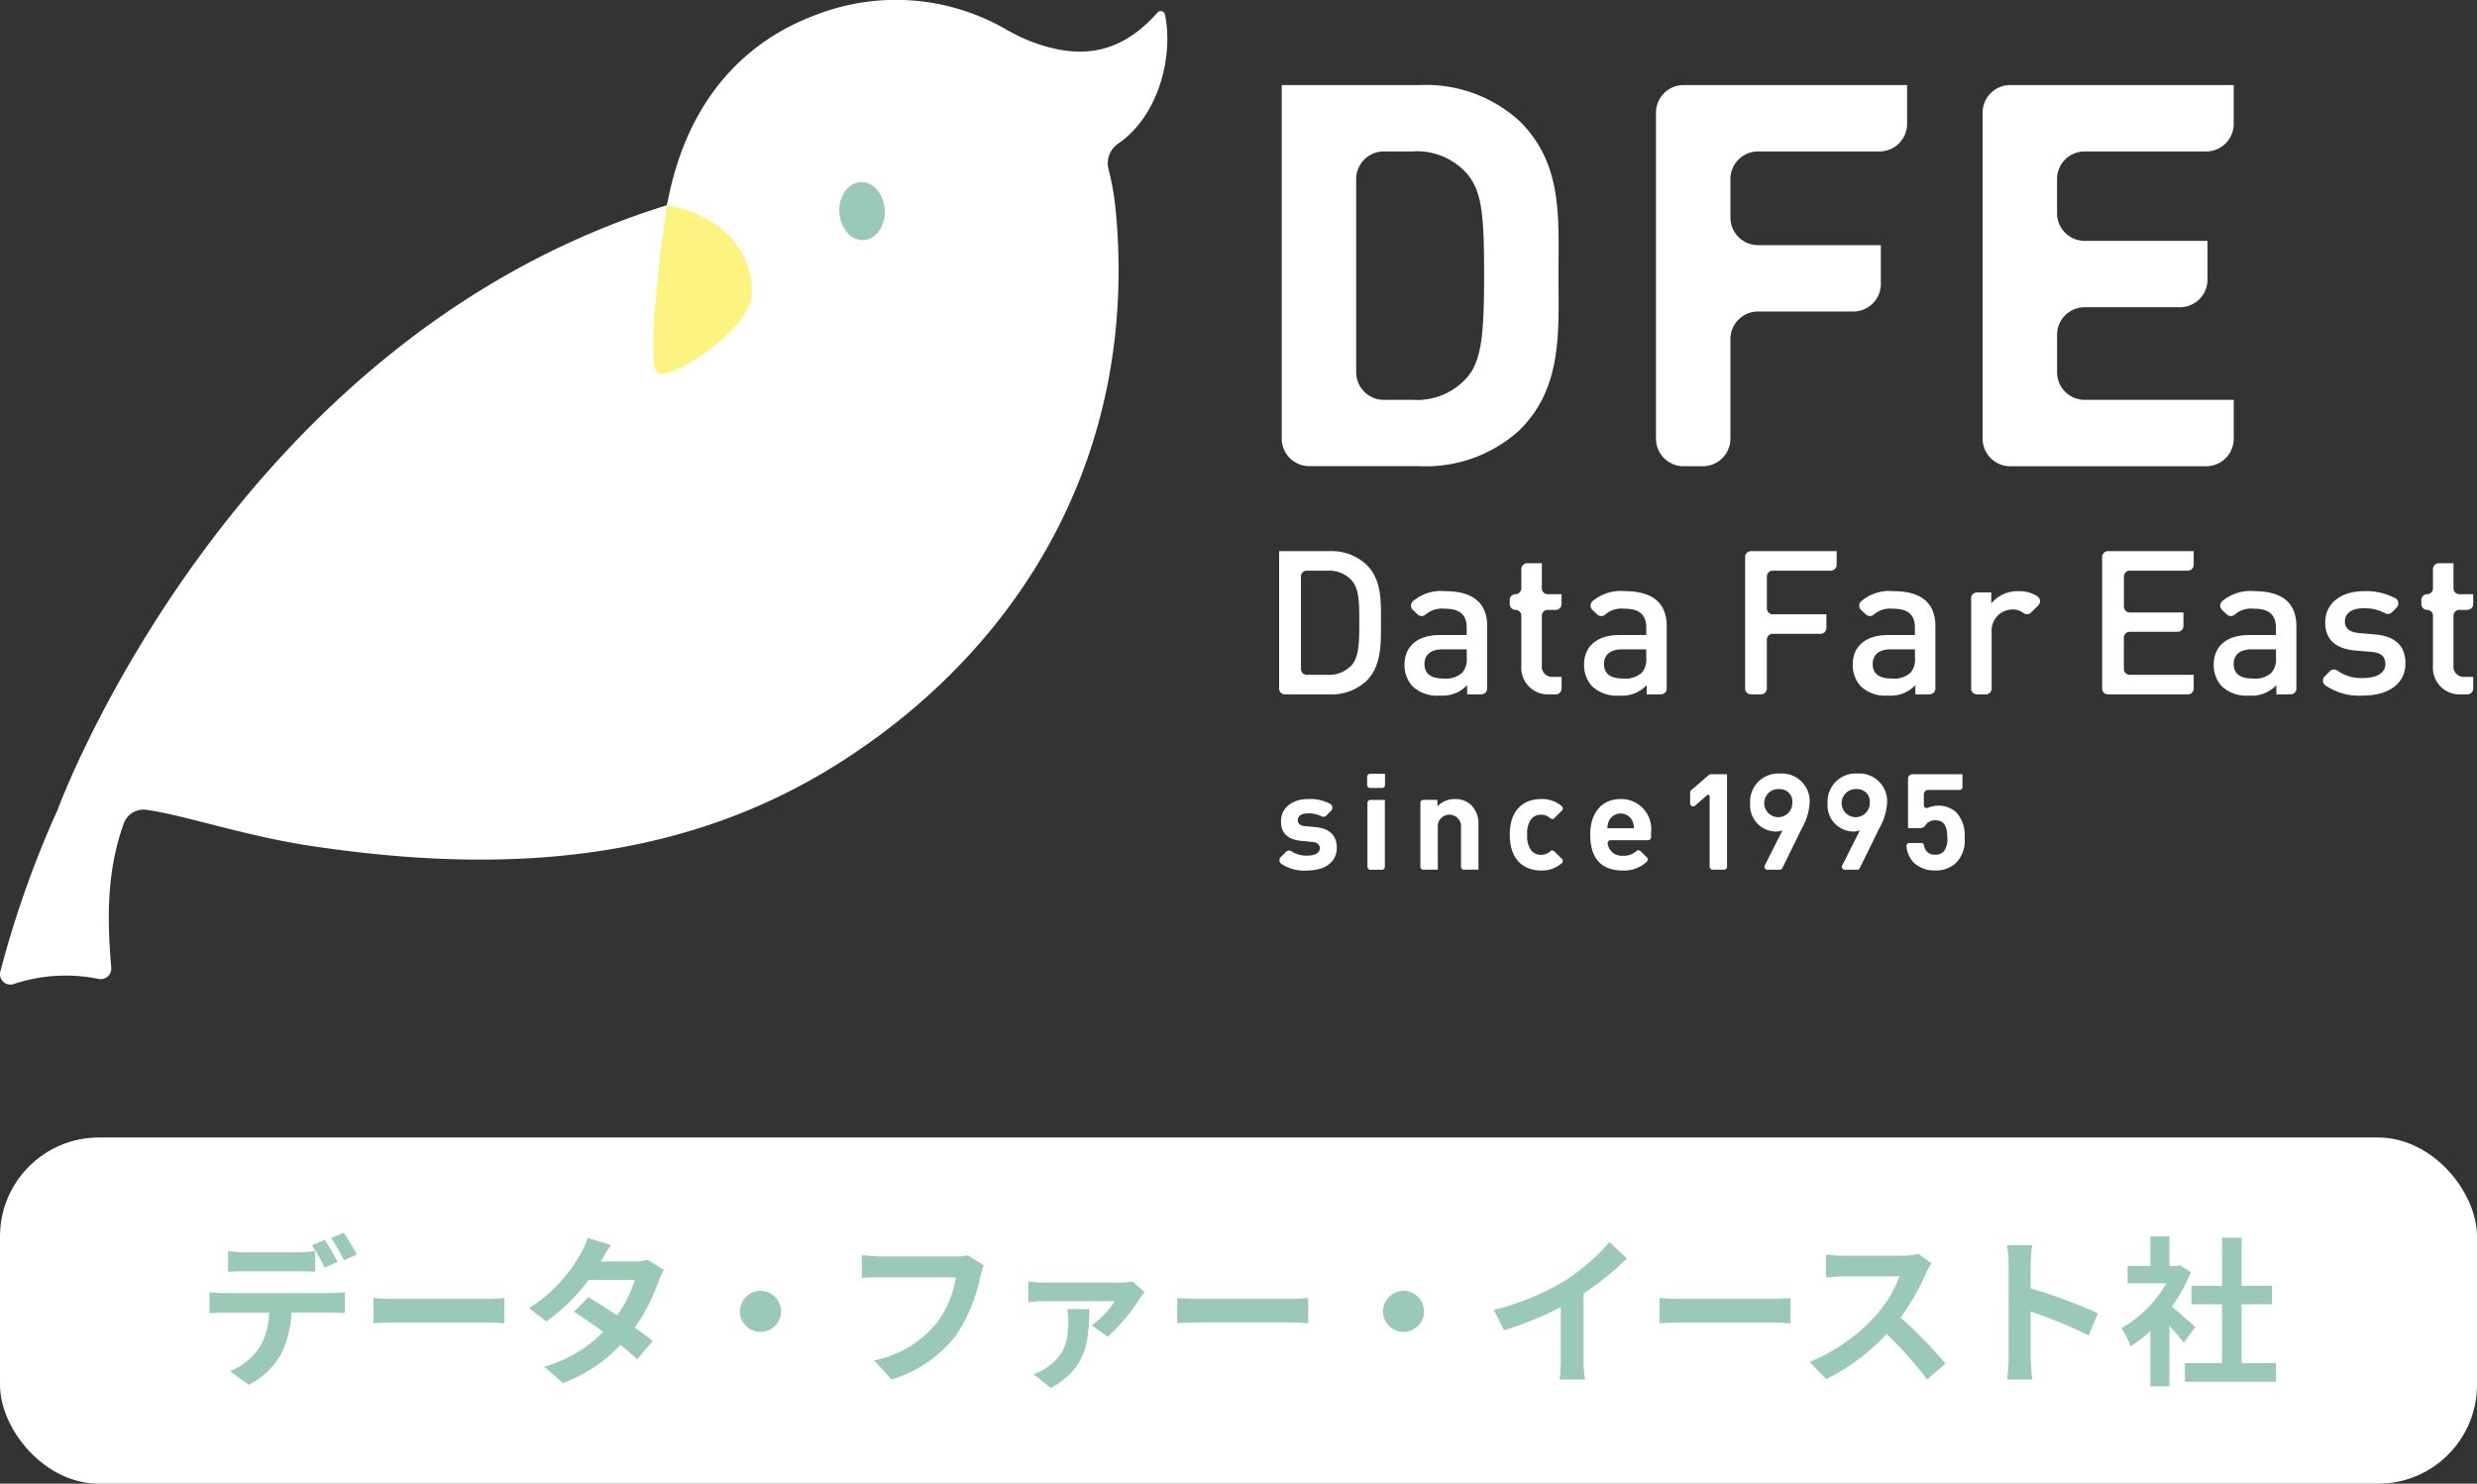
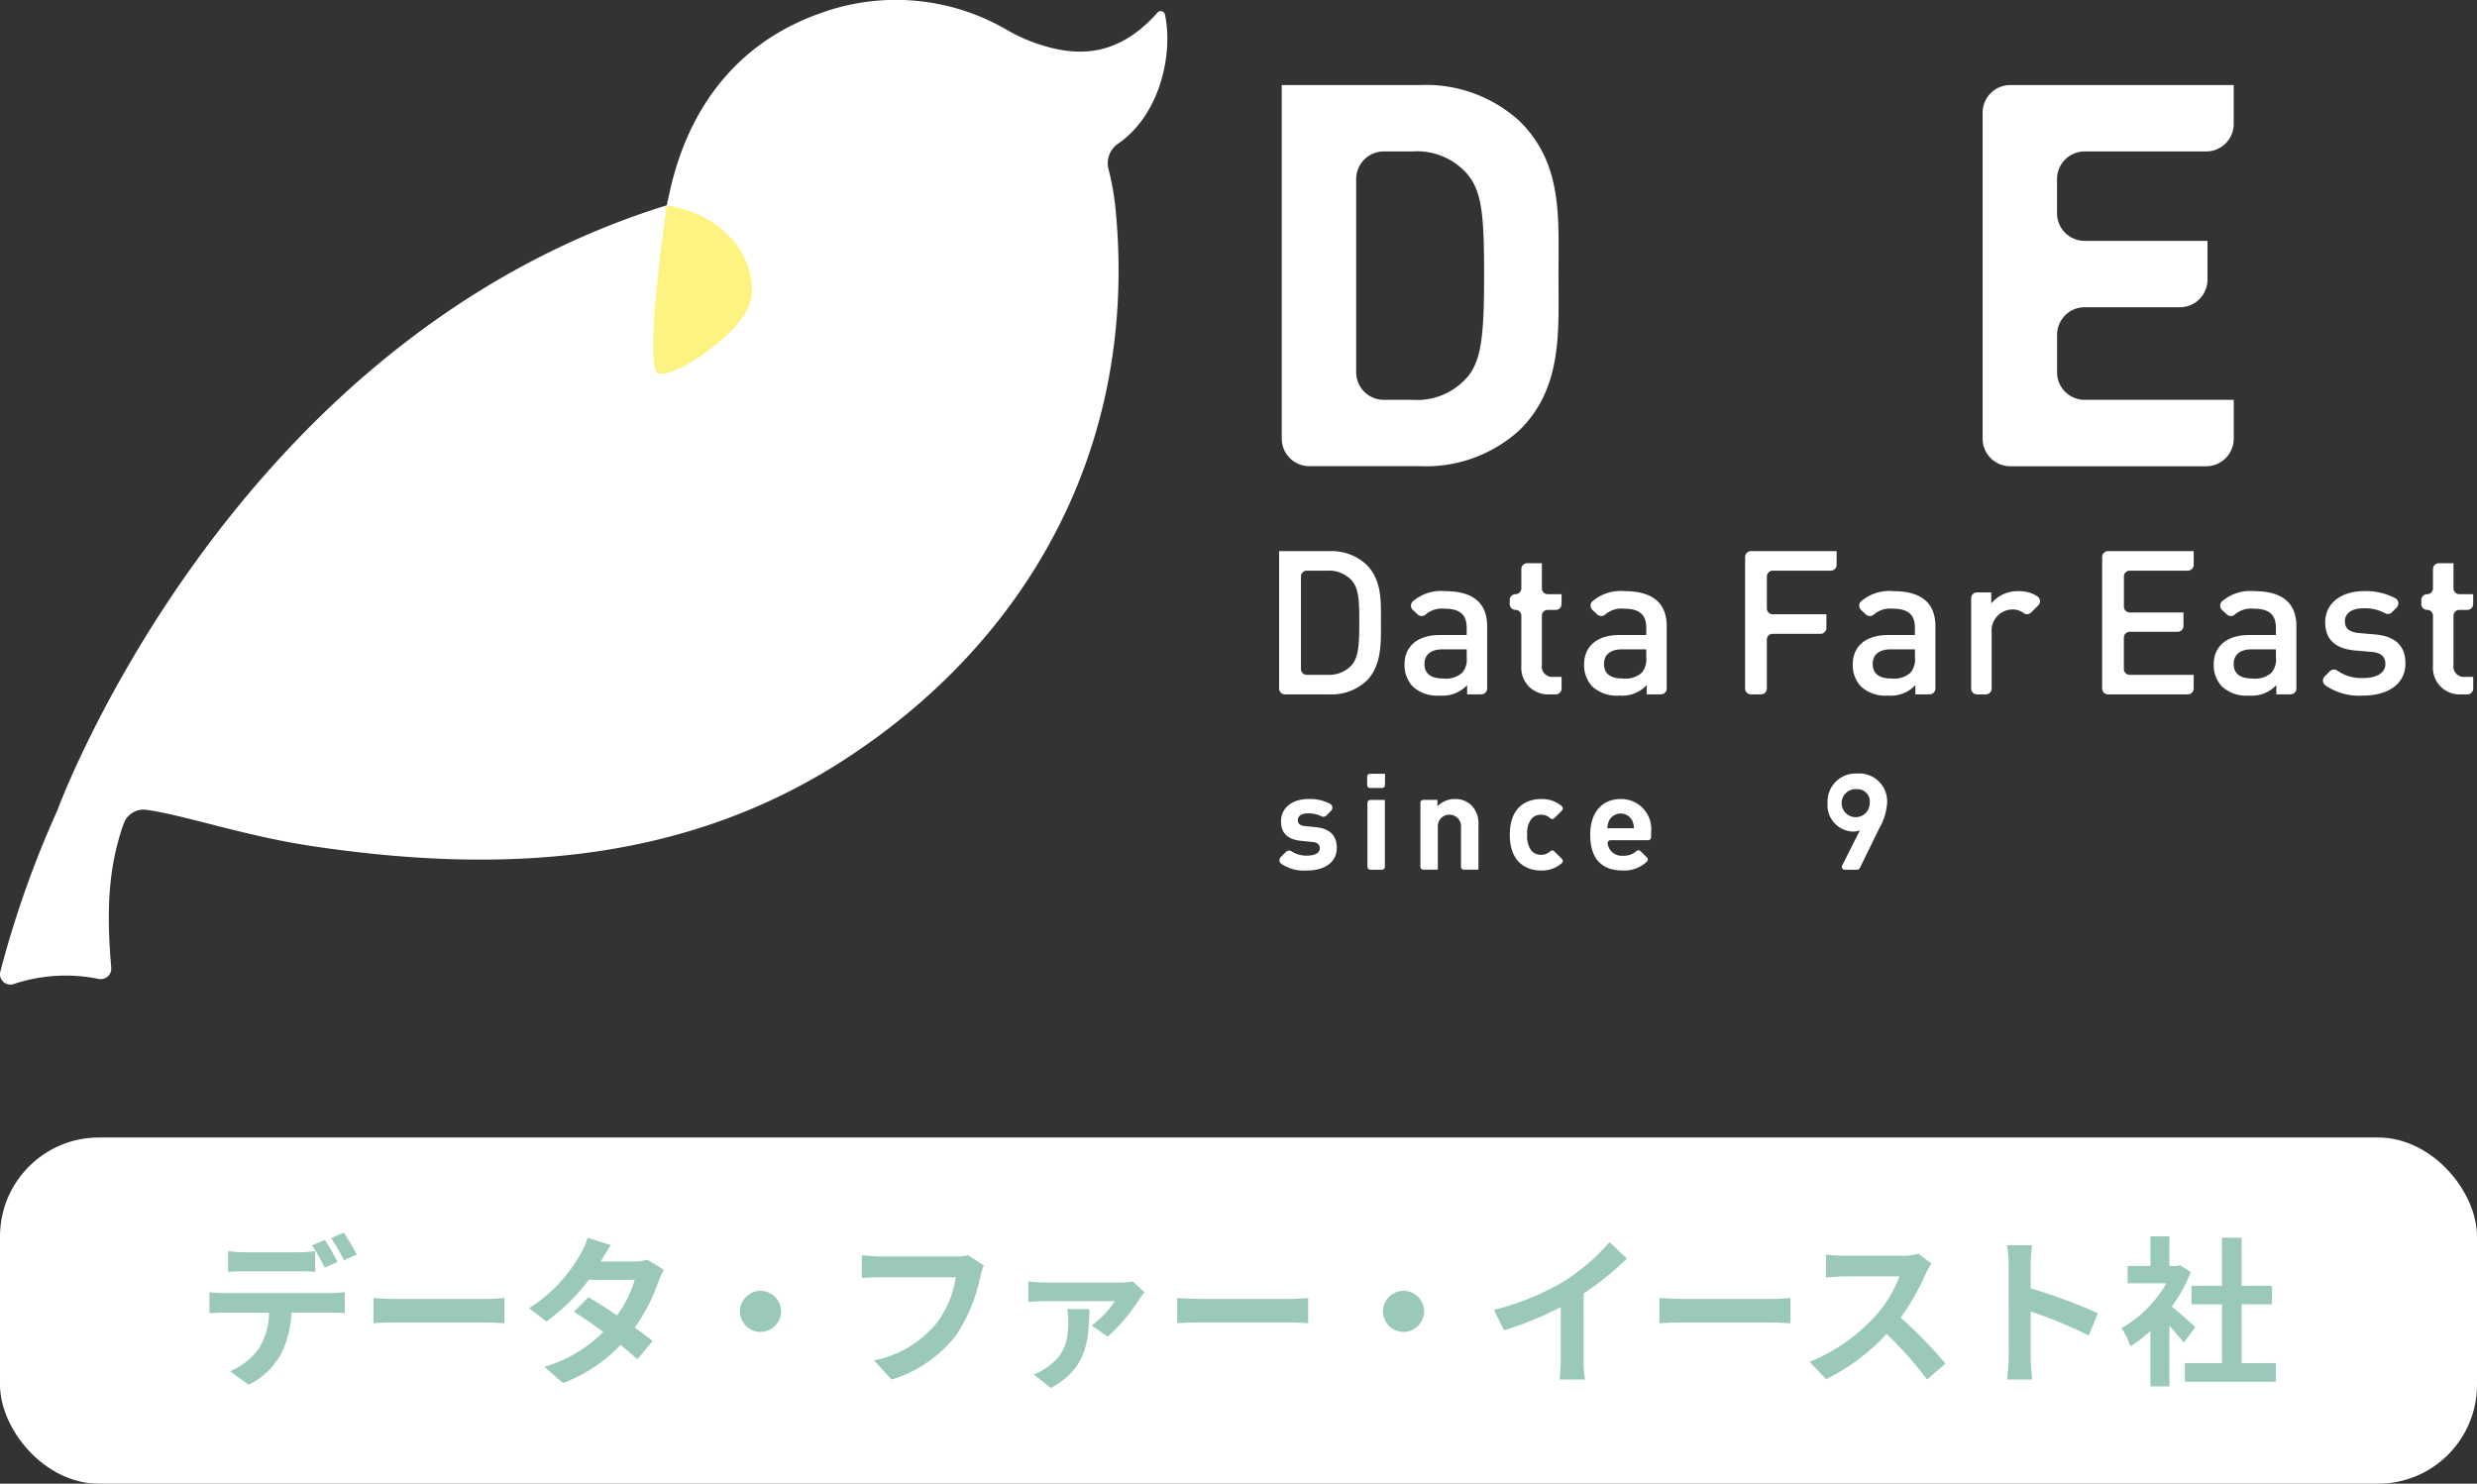
<svg xmlns="http://www.w3.org/2000/svg" height="120" viewBox="0 0 200.308 120" width="200.308">
  <rect x="0" y="0" width="200.308" height="120" fill="#333333" stroke="none" />
  <rect fill="#fff" height="28" rx="8" width="200.308" y="92" />
  <path d="m2.444-9.815v1.677c.39-.026.949-.039 1.391-.039h4.251c.455 0 .962.013 1.4.039v-1.677a10.2 10.2 0 0 1 -1.4.1h-4.251a9.727 9.727 0 0 1 -1.391-.1zm-1.508 3.328v1.7c.364-.026.871-.052 1.248-.052h3.575a5.587 5.587 0 0 1 -.806 2.873 5.309 5.309 0 0 1 -2.353 1.866l1.521 1.1a6.161 6.161 0 0 0 2.613-2.5 8.247 8.247 0 0 0 .832-3.341h3.134c.364 0 .858.013 1.183.039v-1.69a9.831 9.831 0 0 1 -1.183.078h-8.516a9.9 9.9 0 0 1 -1.248-.073zm9.334-4.225-1.04.429a16.552 16.552 0 0 1 1.027 1.807l1.04-.455c-.247-.481-.697-1.3-1.027-1.781zm1.53-.588-1.027.429a15.337 15.337 0 0 1 1.04 1.794l1.04-.455a20.333 20.333 0 0 0 -1.053-1.768zm2.4 5.281v2.041c.481-.039 1.352-.065 2.093-.065h6.977c.546 0 1.209.052 1.521.065v-2.041c-.338.026-.91.078-1.521.078h-6.981c-.676 0-1.625-.039-2.089-.078zm19.2-4.281-1.885-.585a5.38 5.38 0 0 1 -.6 1.352 12.071 12.071 0 0 1 -4.135 4.333l1.4 1.079a15.636 15.636 0 0 0 3.432-3.367h3.718a9.227 9.227 0 0 1 -1.43 2.873c-.819-.546-1.638-1.079-2.327-1.469l-1.153 1.184c.663.416 1.521 1 2.366 1.625a11.044 11.044 0 0 1 -4.771 2.82l1.508 1.313a12.232 12.232 0 0 0 4.654-3.081c.533.429 1.014.832 1.365 1.157l1.235-1.469c-.377-.312-.884-.689-1.443-1.092a14.886 14.886 0 0 0 1.924-3.744 6.116 6.116 0 0 1 .429-.923l-1.326-.819a4.128 4.128 0 0 1 -1.131.143h-2.639a14.005 14.005 0 0 1 .809-1.33zm12.1 3.7a1.676 1.676 0 0 0 -1.664 1.66 1.676 1.676 0 0 0 1.664 1.664 1.676 1.676 0 0 0 1.664-1.664 1.676 1.676 0 0 0 -1.664-1.66zm18.057-2.058-1.274-.819a4.358 4.358 0 0 1 -1.027.1h-6.006c-.429 0-1.17-.065-1.56-.1v1.833c.338-.026.962-.052 1.547-.052h6.058a8.229 8.229 0 0 1 -1.521 3.666 8.648 8.648 0 0 1 -5.1 3.055l1.426 1.547a10.4 10.4 0 0 0 5.226-3.588 13.36 13.36 0 0 0 1.95-4.732 5.678 5.678 0 0 1 .281-.91zm13 2.171-.957-.871a5.21 5.21 0 0 1 -1.053.091h-6.037a9.186 9.186 0 0 1 -1.352-.1v1.677a12.5 12.5 0 0 1 1.352-.078h5.642a7.326 7.326 0 0 1 -1.872 1.968l1.3.91a14.736 14.736 0 0 0 2.587-3.081 6.015 6.015 0 0 1 .39-.516zm-4.457 1.365h-1.8a5.166 5.166 0 0 1 .091.923c0 1.638-.273 2.8-1.742 3.8a4.644 4.644 0 0 1 -1.049.555l1.378 1.105c3.042-1.677 3.042-3.952 3.122-6.383zm7.1-.9v2.041c.481-.039 1.352-.065 2.093-.065h6.977c.546 0 1.209.052 1.521.065v-2.038c-.338.026-.91.078-1.521.078h-6.981c-.676 0-1.625-.039-2.089-.078zm18.3-.578a1.676 1.676 0 0 0 -1.664 1.66 1.676 1.676 0 0 0 1.664 1.664 1.676 1.676 0 0 0 1.664-1.664 1.676 1.676 0 0 0 -1.664-1.66zm7.306 1.547.819 1.638a26.049 26.049 0 0 0 4.589-1.872v4.16a14.559 14.559 0 0 1 -.091 1.7h2.054a8.937 8.937 0 0 1 -.117-1.7v-5.256a23.845 23.845 0 0 0 3.5-2.821l-1.4-1.339a16.666 16.666 0 0 1 -3.666 3.159 20.9 20.9 0 0 1 -5.688 2.327zm13.39-.962v2.041c.481-.039 1.352-.065 2.093-.065h6.981c.546 0 1.209.052 1.521.065v-2.045c-.338.026-.91.078-1.521.078h-6.981c-.676 0-1.625-.039-2.089-.078zm22-2.795-1.066-.793a4.659 4.659 0 0 1 -1.339.169h-4.591a14.524 14.524 0 0 1 -1.534-.091v1.846c.273-.013.988-.091 1.534-.091h4.407a10.073 10.073 0 0 1 -1.937 3.185 14.573 14.573 0 0 1 -5.33 3.731l1.339 1.4a17.124 17.124 0 0 0 4.888-3.653 29.645 29.645 0 0 1 3.274 3.679l1.482-1.287a36.547 36.547 0 0 0 -3.623-3.718 19.113 19.113 0 0 0 2.041-3.575 6.144 6.144 0 0 1 .451-.806zm6.24 7.566a14.278 14.278 0 0 1 -.13 1.82h2.028c-.052-.533-.117-1.443-.117-1.82v-3.683a37.55 37.55 0 0 1 4.693 1.937l.741-1.794a42.459 42.459 0 0 0 -5.438-2.016v-1.923a14.134 14.134 0 0 1 .117-1.56h-2.03a9.024 9.024 0 0 1 .13 1.56zm15.093-2.418c-.273-.26-1.274-1.157-1.9-1.664a12.618 12.618 0 0 0 1.534-2.782l-.871-.559-.273.065h-.585v-2.398h-1.534v2.392h-1.846v1.4h3.133a9.711 9.711 0 0 1 -3.627 3.627 6.2 6.2 0 0 1 .728 1.469 10.758 10.758 0 0 0 1.612-1.242v4.485h1.534v-4.9c.442.481.884 1 1.157 1.365zm3.744 2.912v-4.762h2.457v-1.495h-2.457v-3.887h-1.586v3.887h-2.47v1.495h2.47v4.758h-3v1.508h7.358v-1.508z" fill="#9ac9b7" transform="translate(16 111)" />
  <path d="m534.532 143.644a.349.349 0 0 0 -.606-.146c-2.98 3.359-5.975 3.513-8.67 2.827a13.925 13.925 0 0 1 -3.586-1.48 17.828 17.828 0 0 0 -15.159-1.242c-10.357 3.744-11.812 13.554-12.263 15.477-35.42 10.974-49.274 48.92-49.274 48.92a82.009 82.009 0 0 0 -4.624 13.078.839.839 0 0 0 1.1.981 13.3 13.3 0 0 1 6.842-.411.854.854 0 0 0 1.031-.911c-.352-4.151-.341-7.859 1.01-11.652a1.7 1.7 0 0 1 1.827-1.112c3.042.418 7.955 2.109 13.235 2.909 15.644 2.369 30.235 1.367 43.031-6.845 14.707-9.438 23.945-25.082 22.132-44.477a21.939 21.939 0 0 0 -.587-3.405 1.909 1.909 0 0 1 .765-2.051c3.5-2.412 4.458-7.427 3.796-10.46z" fill="#fff" transform="translate(-440.328 -142.476)" />
  <path d="m520.86 167.448s-1.905 13.057-.7 13.579 7.085-3.365 7.527-6.034-1.487-6.661-6.827-7.545z" fill="#fcf380" transform="translate(-466.941 -150.842)" />
-   <ellipse cx="1.838" cy="2.346" fill="#9ac9b7" rx="1.838" ry="2.346" transform="matrix(.999 -.054 .054 .999 67.748 14.828)" />
  <g fill="#fff">
    <path d="m615.468 180.7a11.222 11.222 0 0 1 -8.139 2.944h-8.895a2.231 2.231 0 0 1 -2.232-2.232v-28.589h11.126a11.228 11.228 0 0 1 8.139 2.944c3.464 3.464 3.117 7.707 3.117 12.34s.348 9.134-3.116 12.593zm-4.2-20.608a5.373 5.373 0 0 0 -4.5-1.9h-2.314a2.232 2.232 0 0 0 -2.232 2.232v15.625a2.232 2.232 0 0 0 2.232 2.232h2.314a5.373 5.373 0 0 0 4.5-1.905c1.126-1.385 1.3-3.593 1.3-8.269s-.173-6.625-1.299-8.007z" transform="translate(-492.552 -145.943)" />
-     <path d="m647.737 160.424v3.113a2.232 2.232 0 0 0 2.232 2.232h9.931v3.137a2.232 2.232 0 0 1 -2.232 2.232h-7.7a2.231 2.231 0 0 0 -2.232 2.232v8.049a2.232 2.232 0 0 1 -2.232 2.232h-1.555a2.231 2.231 0 0 1 -2.232-2.232v-26.364a2.232 2.232 0 0 1 2.232-2.232h18.073v3.137a2.232 2.232 0 0 1 -2.232 2.232h-9.823a2.232 2.232 0 0 0 -2.23 2.232z" transform="translate(-507.802 -145.943)" />
    <path d="m681.439 181.417v-26.362a2.231 2.231 0 0 1 2.232-2.232h18.073v3.137a2.232 2.232 0 0 1 -2.232 2.232h-9.823a2.232 2.232 0 0 0 -2.232 2.232v2.767a2.232 2.232 0 0 0 2.232 2.232h9.934v3.137a2.232 2.232 0 0 1 -2.232 2.232h-7.7a2.232 2.232 0 0 0 -2.232 2.232v3.027a2.232 2.232 0 0 0 2.232 2.232h12.055v3.137a2.231 2.231 0 0 1 -2.232 2.232h-15.843a2.231 2.231 0 0 1 -2.232-2.235z" transform="translate(-521.109 -145.943)" />
    <path d="m602.95 220.006a4.132 4.132 0 0 1 -2.994 1.091h-3.6a.472.472 0 0 1 -.471-.471v-11.114h4.068a4.135 4.135 0 0 1 2.994 1.091c1.253 1.253 1.172 2.945 1.172 4.621s.081 3.53-1.169 4.782zm-1.2-8.135a2.506 2.506 0 0 0 -1.969-.781h-1.66a.472.472 0 0 0 -.471.471v7.485a.472.472 0 0 0 .471.472h1.66a2.506 2.506 0 0 0 1.969-.781c.6-.667.618-1.92.618-3.514s-.019-2.685-.621-3.351z" transform="translate(-492.446 -164.936)" />
    <path d="m616.2 222.729v-.749a2.711 2.711 0 0 1 -2.2.846 2.911 2.911 0 0 1 -2.212-.749 2.529 2.529 0 0 1 -.651-1.773c0-1.383.96-2.375 2.847-2.375h2.18v-.586c0-1.041-.521-1.546-1.807-1.546a2.017 2.017 0 0 0 -1.5.461.479.479 0 0 1 -.654.011l-.394-.37a.477.477 0 0 1 .005-.7 3.5 3.5 0 0 1 2.606-.819c2.262 0 3.4.96 3.4 2.831v5.044a.471.471 0 0 1 -.471.471zm-.032-3.645h-1.936c-.977 0-1.481.44-1.481 1.188s.472 1.172 1.513 1.172a1.97 1.97 0 0 0 1.545-.471 1.661 1.661 0 0 0 .358-1.221z" transform="translate(-497.557 -166.568)" />
    <path d="m628.116 213.958v.326a.471.471 0 0 1 -.471.471h-.651a.472.472 0 0 0 -.471.472v3.986a.838.838 0 0 0 .911.96h.683v.944a.472.472 0 0 1 -.471.471h-.521a2.148 2.148 0 0 1 -2.262-2.294v-4.068a.472.472 0 0 0 -.471-.472.471.471 0 0 1 -.471-.471v-.326a.472.472 0 0 1 .471-.471.472.472 0 0 0 .471-.471v-1.563a.472.472 0 0 1 .472-.471h1.188v2.034a.472.472 0 0 0 .471.471h1.122z" transform="translate(-501.837 -165.428)" />
    <path d="m738.981 213.958v.326a.471.471 0 0 1 -.471.471h-.651a.472.472 0 0 0 -.472.472v3.986a.838.838 0 0 0 .911.96h.684v.944a.472.472 0 0 1 -.471.471h-.521a2.148 2.148 0 0 1 -2.262-2.294v-4.068a.472.472 0 0 0 -.471-.472.472.472 0 0 1 -.472-.471v-.326a.472.472 0 0 1 .472-.471.472.472 0 0 0 .471-.471v-1.563a.472.472 0 0 1 .471-.471h1.188v2.034a.472.472 0 0 0 .472.471h1.122z" transform="translate(-538.98 -165.428)" />
    <path d="m638.034 222.729v-.749a2.711 2.711 0 0 1 -2.2.846 2.911 2.911 0 0 1 -2.212-.749 2.533 2.533 0 0 1 -.651-1.773c0-1.383.96-2.375 2.847-2.375h2.182v-.586c0-1.041-.521-1.546-1.806-1.546a2.019 2.019 0 0 0 -1.5.461.479.479 0 0 1 -.654.011l-.393-.37a.477.477 0 0 1 0-.7 3.505 3.505 0 0 1 2.607-.819c2.262 0 3.4.96 3.4 2.831v5.044a.471.471 0 0 1 -.471.471zm-.034-3.645h-1.936c-.976 0-1.481.44-1.481 1.188s.472 1.172 1.513 1.172a1.97 1.97 0 0 0 1.545-.471 1.658 1.658 0 0 0 .358-1.221z" transform="translate(-504.871 -166.568)" />
    <path d="m659.126 215.093v.635a.471.471 0 0 1 -.472.471h-3.873a.472.472 0 0 0 -.471.472v3.954a.472.472 0 0 1 -.472.471h-.815a.472.472 0 0 1 -.471-.471v-10.641a.472.472 0 0 1 .471-.472h6.932v1.107a.472.472 0 0 1 -.472.471h-4.7a.472.472 0 0 0 -.471.471v2.587a.472.472 0 0 0 .471.471h4.344z" transform="translate(-511.43 -164.936)" />
    <path d="m670.708 222.729v-.749a2.713 2.713 0 0 1 -2.2.846 2.911 2.911 0 0 1 -2.213-.749 2.532 2.532 0 0 1 -.651-1.773c0-1.383.96-2.375 2.847-2.375h2.18v-.586c0-1.041-.521-1.546-1.806-1.546a2.019 2.019 0 0 0 -1.5.461.479.479 0 0 1 -.654.011l-.393-.37a.476.476 0 0 1 .005-.7 3.5 3.5 0 0 1 2.606-.819c2.262 0 3.4.96 3.4 2.831v5.044a.472.472 0 0 1 -.472.471zm-.033-3.645h-1.936c-.976 0-1.48.44-1.48 1.188s.472 1.172 1.513 1.172a1.973 1.973 0 0 0 1.546-.471 1.661 1.661 0 0 0 .358-1.221z" transform="translate(-515.818 -166.568)" />
    <path d="m684.883 216.112a.467.467 0 0 1 -.613.031 1.432 1.432 0 0 0 -.928-.28 1.7 1.7 0 0 0 -1.643 1.855v4.54a.472.472 0 0 1 -.472.471h-.716a.472.472 0 0 1 -.471-.471v-7.306a.471.471 0 0 1 .471-.471h1.156v.894a2.74 2.74 0 0 1 2.2-.992 2.614 2.614 0 0 1 1.544.426.473.473 0 0 1 .058.721z" transform="translate(-520.639 -166.568)" />
    <path d="m703.375 219.991v.635a.472.472 0 0 1 -.472.471h-6.459a.472.472 0 0 1 -.472-.471v-10.642a.472.472 0 0 1 .472-.472h6.932v1.107a.472.472 0 0 1 -.472.471h-4.7a.472.472 0 0 0 -.472.471v2.439a.472.472 0 0 0 .472.472h4.344v1.09a.472.472 0 0 1 -.472.472h-3.876a.472.472 0 0 0 -.472.471v2.538a.472.472 0 0 0 .472.472h5.174z" transform="translate(-525.977 -164.936)" />
    <path d="m714.608 222.729v-.749a2.713 2.713 0 0 1 -2.2.846 2.911 2.911 0 0 1 -2.213-.749 2.532 2.532 0 0 1 -.651-1.773c0-1.383.96-2.375 2.847-2.375h2.18v-.586c0-1.041-.521-1.546-1.806-1.546a2.019 2.019 0 0 0 -1.5.461.479.479 0 0 1 -.654.011l-.393-.37a.476.476 0 0 1 .005-.7 3.5 3.5 0 0 1 2.606-.819c2.262 0 3.4.96 3.4 2.831v5.044a.472.472 0 0 1 -.472.471zm-.033-3.645h-1.936c-.976 0-1.48.44-1.48 1.188s.471 1.172 1.513 1.172a1.973 1.973 0 0 0 1.546-.471 1.661 1.661 0 0 0 .358-1.221z" transform="translate(-530.526 -166.568)" />
    <path d="m726.065 222.826a4.81 4.81 0 0 1 -3.051-.831.478.478 0 0 1 -.054-.718l.42-.42a.46.46 0 0 1 .6-.054 3.392 3.392 0 0 0 2.086.606c1.009 0 1.806-.358 1.806-1.139 0-.553-.309-.911-1.107-.976l-1.318-.114c-1.545-.13-2.44-.83-2.44-2.278 0-1.611 1.383-2.522 3.108-2.522a5.053 5.053 0 0 1 2.578.582.476.476 0 0 1 .092.741l-.376.381a.459.459 0 0 1 -.559.082 3.436 3.436 0 0 0 -1.752-.4c-.993 0-1.5.439-1.5 1.057 0 .488.26.862 1.139.944l1.3.114c1.546.13 2.457.862 2.457 2.327.006 1.723-1.46 2.618-3.429 2.618z" transform="translate(-534.973 -166.568)" />
    <path d="m598.159 245.443a3.282 3.282 0 0 1 -2.1-.549.356.356 0 0 1 -.034-.534l.426-.425a.351.351 0 0 1 .449-.04 2.2 2.2 0 0 0 1.284.344c.488 0 1-.162 1-.585 0-.282-.152-.477-.6-.521l-.889-.086c-1.019-.1-1.648-.542-1.648-1.583 0-1.172 1.029-1.8 2.178-1.8a3.433 3.433 0 0 1 1.817.4.354.354 0 0 1 .057.548l-.375.38a.347.347 0 0 1 -.418.061 2.3 2.3 0 0 0 -1.1-.229c-.564 0-.8.26-.8.542 0 .205.086.444.585.487l.889.087c1.117.108 1.68.7 1.68 1.659-.006 1.248-1.068 1.844-2.401 1.844z" transform="translate(-492.456 -175.038)" />
    <path d="m606.59 237.5v-.676a.237.237 0 0 1 .237-.236h1.206v.912a.236.236 0 0 1 -.236.237h-.97a.237.237 0 0 1 -.237-.237zm.023 6.614v-5.175a.236.236 0 0 1 .236-.237h1.173v5.412a.236.236 0 0 1 -.237.236h-.936a.236.236 0 0 1 -.236-.241z" transform="translate(-496.032 -174.006)" />
    <path d="m616.584 245.377a.236.236 0 0 1 -.237-.236v-3.179a.942.942 0 1 0 -1.875 0v3.415h-1.172a.236.236 0 0 1 -.236-.236v-5.175a.236.236 0 0 1 .236-.237h1.14v.521a1.933 1.933 0 0 1 1.409-.586 1.835 1.835 0 0 1 1.334.5 2.092 2.092 0 0 1 .574 1.6v3.61z" transform="translate(-498.2 -175.038)" />
    <path d="m626.462 245.443c-1.127 0-2.526-.607-2.526-2.895s1.4-2.884 2.526-2.884a2.416 2.416 0 0 1 1.69.591.234.234 0 0 1 0 .339l-.619.619a.235.235 0 0 1 -.32.011 1.048 1.048 0 0 0 -.755-.292.976.976 0 0 0 -.8.369 1.906 1.906 0 0 0 -.314 1.246 1.947 1.947 0 0 0 .314 1.258.979.979 0 0 0 .8.368 1.051 1.051 0 0 0 .756-.292.234.234 0 0 1 .319.011l.617.609a.235.235 0 0 1 0 .34 2.415 2.415 0 0 1 -1.688.602z" transform="translate(-501.843 -175.038)" />
    <path d="m635.363 242.992a.238.238 0 0 0 -.235.276 1.14 1.14 0 0 0 1.213.981 1.523 1.523 0 0 0 1.122-.384.235.235 0 0 1 .318.009l.519.507a.239.239 0 0 1 -.011.35 2.638 2.638 0 0 1 -1.959.711c-1.334 0-2.613-.607-2.613-2.895 0-1.843 1-2.884 2.461-2.884a2.429 2.429 0 0 1 2.461 2.7v.392a.236.236 0 0 1 -.236.236zm1.758-1.571a1.052 1.052 0 0 0 -1.887 0 1.564 1.564 0 0 0 -.13.606h2.146a1.553 1.553 0 0 0 -.128-.606z" transform="translate(-505.12 -175.038)" />
-     <path d="m647.448 244.131v-5.706a.119.119 0 0 0 -.2-.089l-.985.856a.237.237 0 0 1 -.392-.179v-.891a.237.237 0 0 1 .082-.179l1.357-1.18a.473.473 0 0 1 .31-.116h1.233v7.483a.236.236 0 0 1 -.237.236h-.936a.236.236 0 0 1 -.232-.235z" transform="translate(-509.193 -174.028)" />
-     <path d="m657.343 241-1.572 3.206a.237.237 0 0 1 -.213.132h-1a.236.236 0 0 1 -.211-.342l1.432-2.845a1.529 1.529 0 0 1 -.575.1 2.123 2.123 0 0 1 -2.038-2.287 2.275 2.275 0 0 1 2.407-2.407 2.252 2.252 0 0 1 2.406 2.385 4.743 4.743 0 0 1 -.636 2.058zm-1.767-3.177a1.136 1.136 0 1 0 1 1.128 1 1 0 0 0 -1-1.132z" transform="translate(-511.637 -173.995)" />
    <path d="m666.759 241-1.572 3.206a.236.236 0 0 1 -.212.132h-1a.236.236 0 0 1 -.211-.342l1.432-2.845a1.524 1.524 0 0 1 -.574.1 2.123 2.123 0 0 1 -2.038-2.287 2.275 2.275 0 0 1 2.407-2.407 2.252 2.252 0 0 1 2.406 2.385 4.735 4.735 0 0 1 -.638 2.058zm-1.767-3.177a1.136 1.136 0 1 0 1 1.128 1 1 0 0 0 -.999-1.132z" transform="translate(-514.792 -173.995)" />
-     <path d="m676.2 243.8a2.33 2.33 0 0 1 -1.7.628 2.409 2.409 0 0 1 -1.724-.618 2.17 2.17 0 0 1 -.6-1.337.238.238 0 0 1 .235-.267h.948a.232.232 0 0 1 .229.176.859.859 0 0 0 .914.777.908.908 0 0 0 .672-.249 1.6 1.6 0 0 0 .3-1.149c0-.889-.26-1.387-.943-1.387a.913.913 0 0 0 -.833.412.467.467 0 0 1 -.4.217h-.998v-4a.354.354 0 0 1 .354-.354h4.047v1.032a.236.236 0 0 1 -.237.237h-2.531a.355.355 0 0 0 -.355.354v.874a.234.234 0 0 0 .327.218 2.179 2.179 0 0 1 2.275.342 2.68 2.68 0 0 1 .694 2.059 2.558 2.558 0 0 1 -.674 2.035z" transform="translate(-518.002 -174.028)" />
  </g>
</svg>